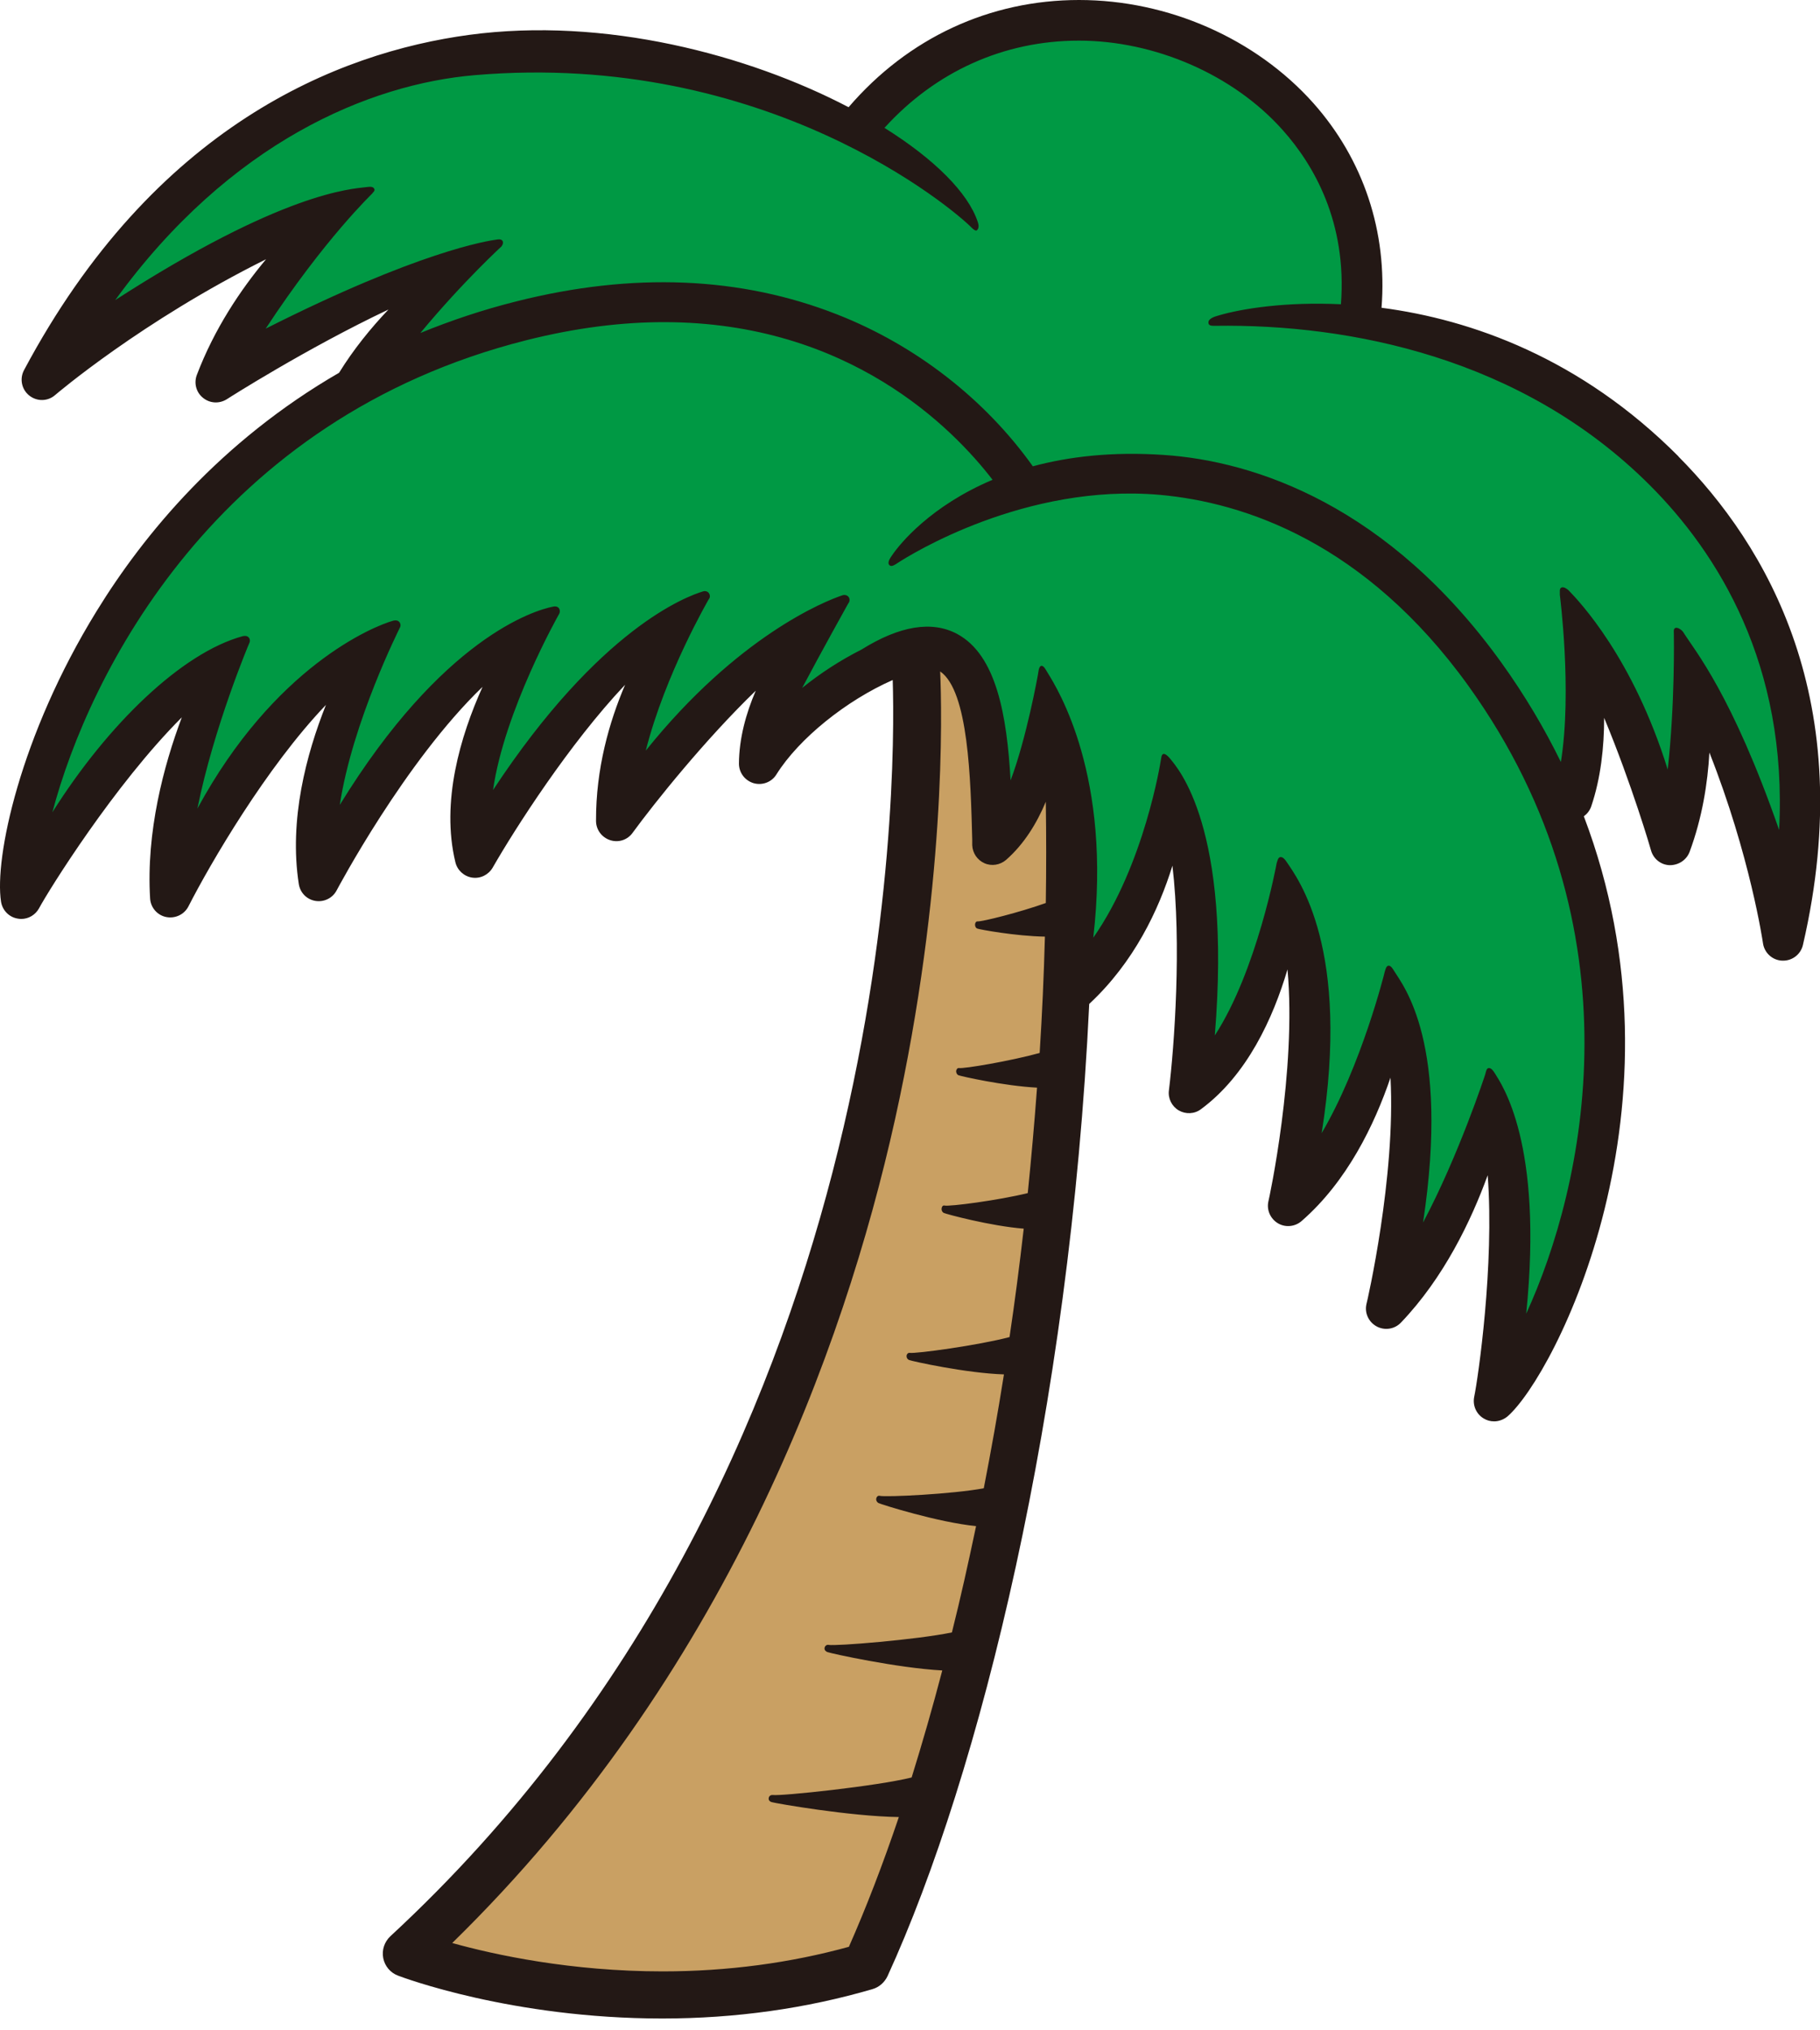
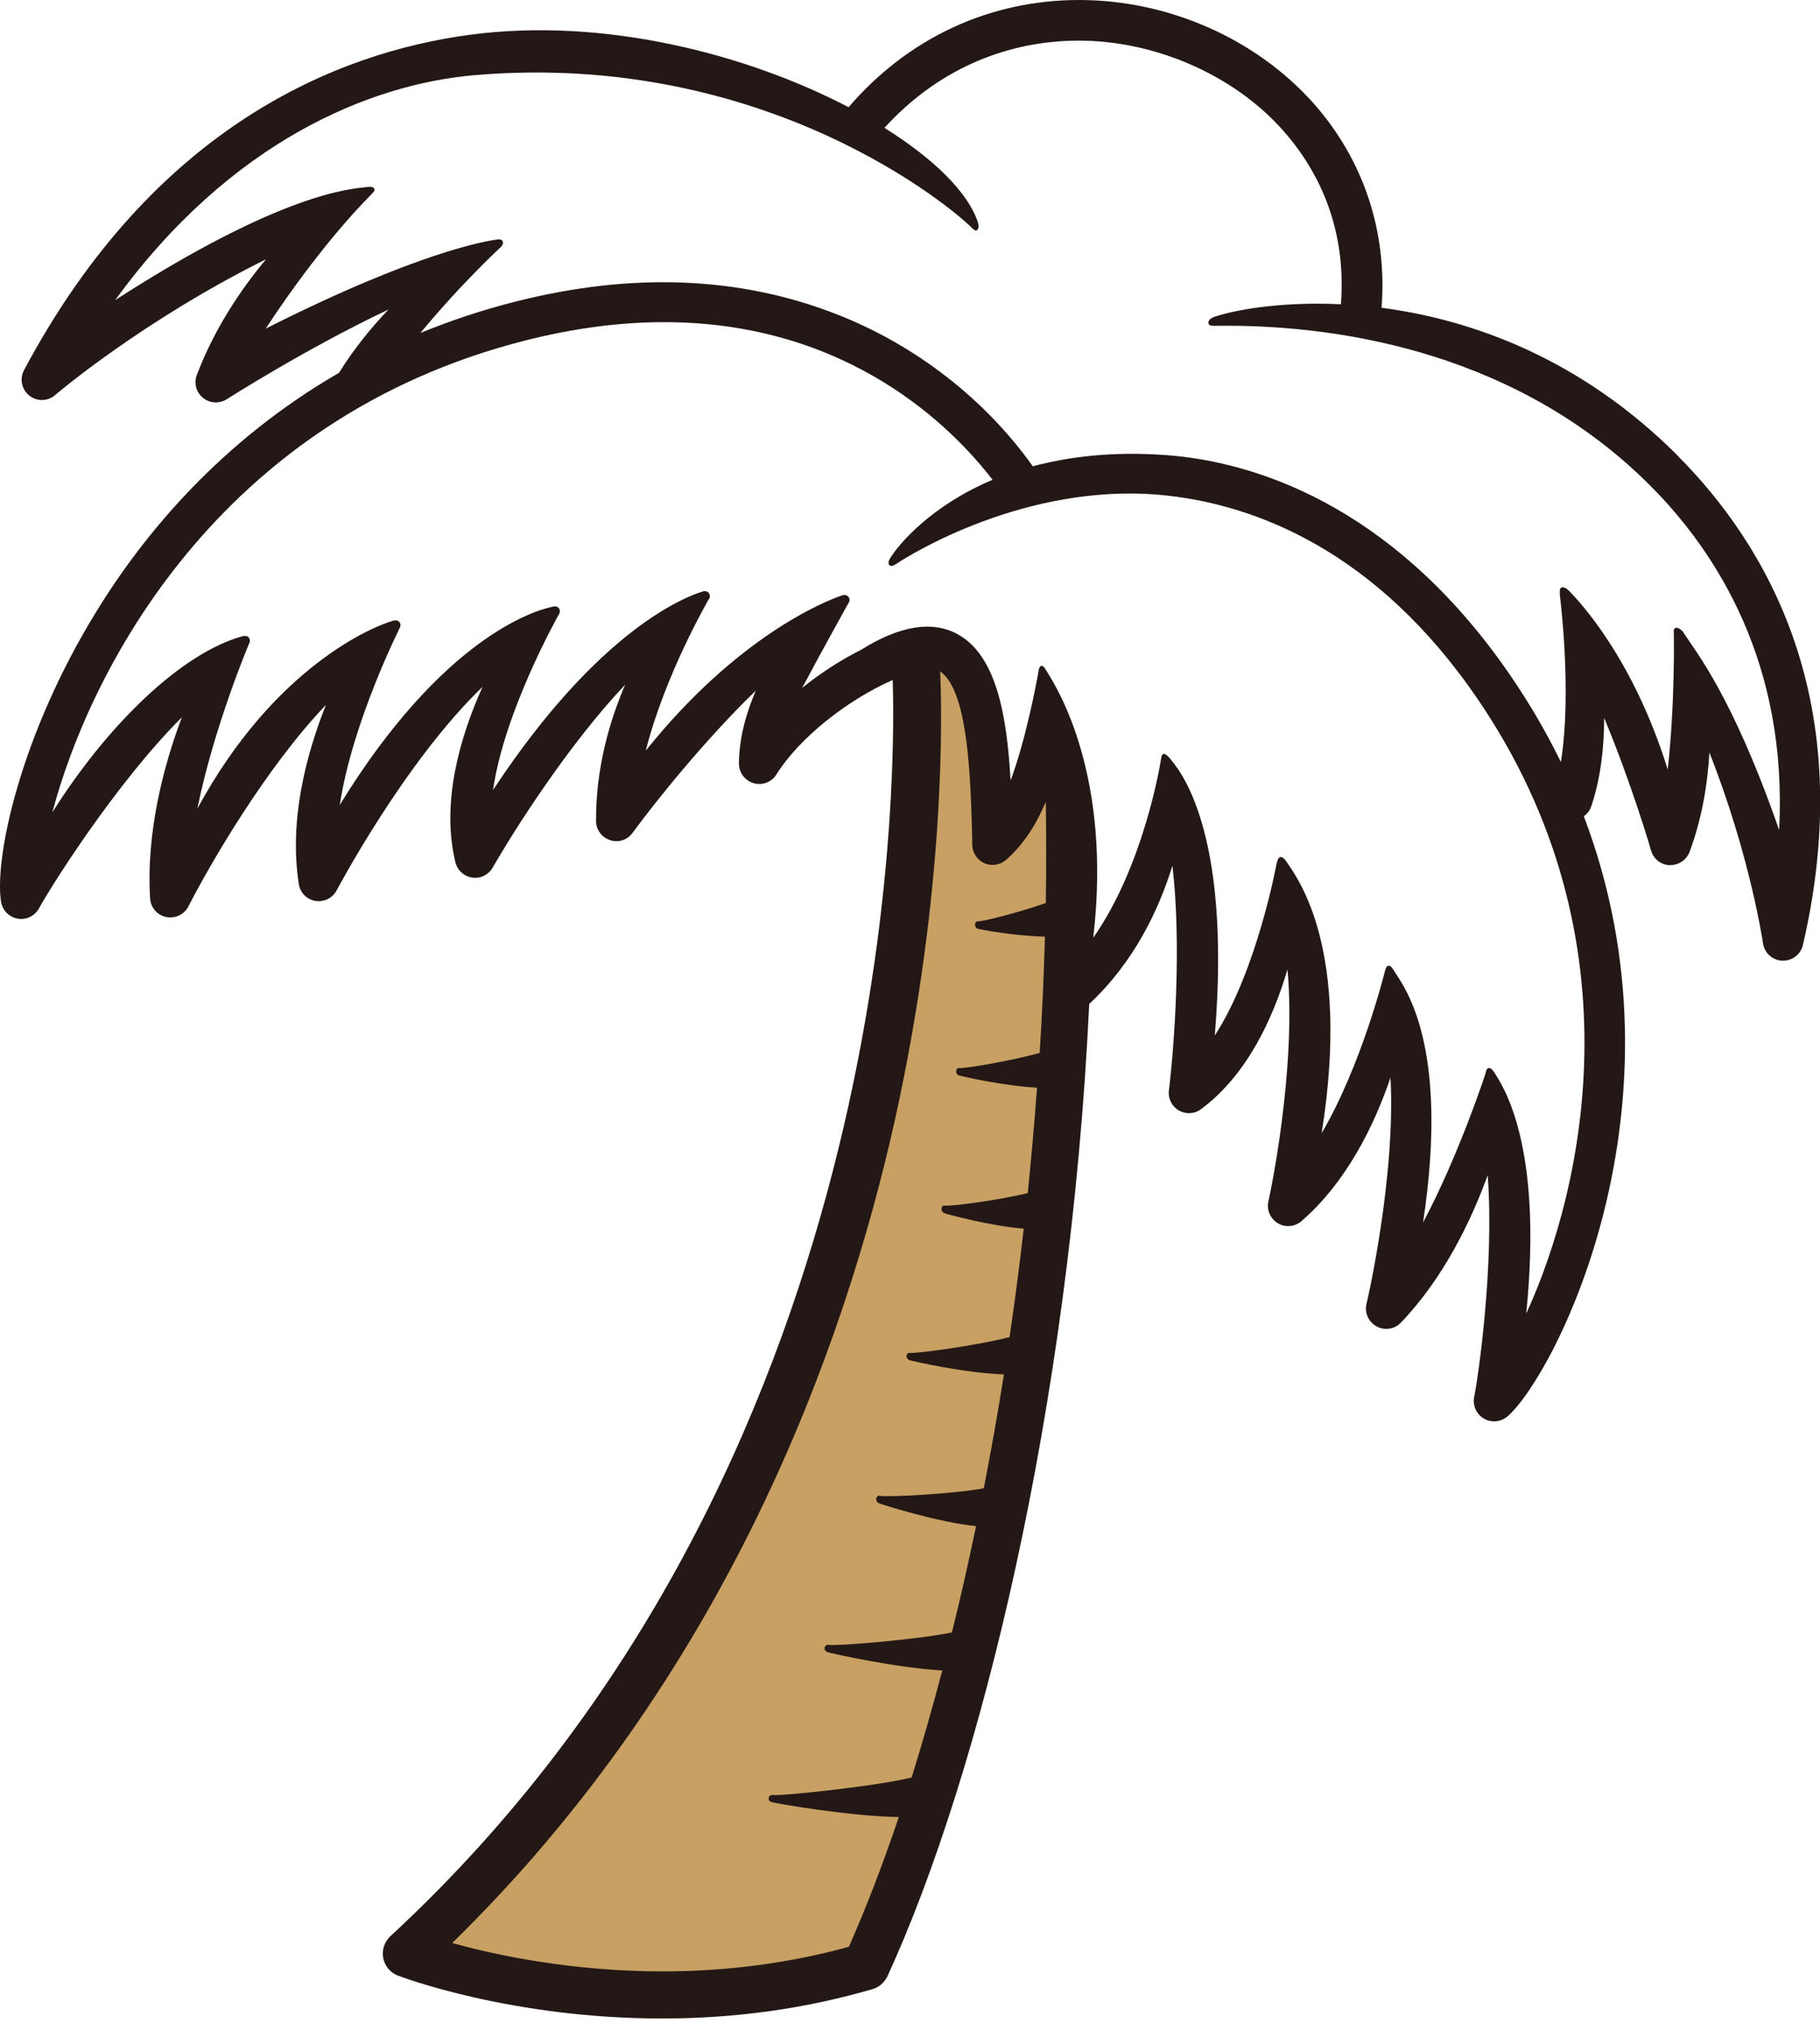
<svg xmlns="http://www.w3.org/2000/svg" width="78" height="87" viewBox="0 0 78 87" fill="none">
  <path d="M45.795 32.574C45.63 31.591 45.383 30.682 45.03 29.924L44.835 30.142C44.767 31.433 44.414 34.541 42.538 36.192C42.448 32.454 42.388 27.77 39.753 27.732C39.723 27.732 39.685 27.747 39.655 27.755L39.258 28.476C39.258 28.476 41.487 61.465 17.43 83.713C17.43 83.713 26.812 87.309 37.126 84.261C41.675 74.353 46.396 54.274 45.795 32.574Z" fill="#C9A063" />
-   <path d="M58.301 13.601V13.571C59.63 2.132 44.175 -3.956 36.661 5.607C27.083 0.158 10.81 -0.638 1.795 16.273C1.795 16.273 7.672 11.207 15.554 8.399C15.554 8.399 11.155 11.402 9.241 16.378C9.241 16.378 16.417 11.777 21.003 10.689C21.003 10.689 17.175 13.203 15.149 16.619C3.589 23.164 0.504 35.925 0.909 38.507C1.412 37.576 6.141 29.875 10.044 27.9C10.044 27.9 6.982 33.185 7.305 38.454C7.305 38.454 12.011 29.192 16.425 27.262C16.425 27.262 12.889 32.712 13.677 37.764C13.677 37.764 18.571 28.456 23.27 26.624C23.27 26.624 19.277 32.209 20.373 36.758C20.373 36.758 25.65 27.533 29.786 26.024C29.786 26.024 26.408 29.965 26.43 35.181C26.43 35.181 31.97 27.608 35.693 26.121C35.693 26.121 32.57 29.454 32.555 32.734C33.884 30.618 37.051 28.283 39.761 27.743C42.388 27.788 42.449 32.472 42.546 36.202C44.423 34.551 44.775 31.443 44.843 30.152L45.038 29.935C46.96 34.078 45.744 42.718 45.744 42.718C49.895 39.22 50.112 33.267 50.112 33.267C52.191 36.893 50.983 46.838 50.983 46.838C54.571 44.196 55.089 37.688 55.089 37.688C57.386 41.899 55.246 51.672 55.246 51.672C58.91 48.482 59.675 42.35 59.675 42.35C61.702 46.463 59.45 56.078 59.45 56.078C62.91 52.446 63.924 46.726 63.924 46.726C65.552 50.554 64.276 59.059 64.066 60.042C66.04 58.33 72.075 46.103 66.386 33.62C67.024 34.071 67.399 34.281 67.399 34.281C68.6 30.745 67.279 26.001 67.279 26.001C69.606 29.259 71.625 36.21 71.625 36.21C73.186 31.961 72.045 27.578 72.045 27.578C75.513 33.778 76.444 40.301 76.444 40.301C80.272 23.825 67.857 15.042 58.301 13.601Z" fill="#009944" />
  <path d="M71.939 19.561C67.743 15.343 63.052 13.691 59.209 13.188C59.464 9.931 58.436 6.838 56.289 4.421C53.819 1.651 50.066 0 46.246 0C42.425 0 38.927 1.614 36.368 4.594C32.059 2.342 25.912 0.713 20.109 1.494C14.48 2.252 6.606 5.397 1.029 15.861C0.834 16.228 0.924 16.686 1.254 16.949C1.584 17.212 2.05 17.204 2.365 16.926C2.41 16.889 6.073 13.759 11.402 11.109C10.306 12.423 9.188 14.089 8.437 16.063C8.302 16.416 8.407 16.814 8.7 17.047C8.993 17.287 9.398 17.309 9.721 17.107C9.766 17.076 13.129 14.93 16.649 13.263C15.891 14.059 15.148 14.975 14.532 15.973C9.458 18.908 6.17 22.886 4.144 26.181C0.849 31.526 -0.247 36.78 0.045 38.642C0.105 39.01 0.391 39.302 0.758 39.362C0.811 39.37 0.856 39.377 0.909 39.377C1.224 39.377 1.517 39.205 1.674 38.919C2.08 38.161 4.894 33.635 7.792 30.738C7.011 32.817 6.26 35.647 6.433 38.499C6.456 38.889 6.741 39.22 7.124 39.295C7.506 39.37 7.897 39.19 8.077 38.837C9.008 37.013 11.417 32.87 13.969 30.205C13.129 32.314 12.378 35.129 12.806 37.884C12.866 38.259 13.151 38.544 13.519 38.604C13.887 38.664 14.255 38.484 14.427 38.154C14.465 38.086 17.347 32.637 20.68 29.432C19.727 31.548 18.893 34.363 19.516 36.945C19.599 37.291 19.884 37.553 20.237 37.606C20.59 37.658 20.935 37.486 21.115 37.178C22.084 35.489 24.41 31.856 26.79 29.342C26.107 30.94 25.536 32.937 25.544 35.174C25.544 35.549 25.784 35.879 26.144 35.999C26.505 36.12 26.895 35.992 27.113 35.684C28.058 34.393 30.213 31.698 32.389 29.597C31.969 30.573 31.676 31.646 31.669 32.719C31.669 33.11 31.924 33.447 32.299 33.56C32.675 33.665 33.072 33.515 33.275 33.185C34.243 31.639 36.278 30.01 38.259 29.139C38.402 33.643 38.417 62.917 16.732 82.966C16.476 83.206 16.356 83.559 16.424 83.904C16.491 84.249 16.732 84.534 17.054 84.654C17.25 84.73 21.933 86.493 28.381 86.493C31.519 86.493 34.551 86.066 37.396 85.233C37.681 85.15 37.906 84.947 38.034 84.684C42.005 76.022 45.855 60.387 46.681 43.018C48.603 41.231 49.661 38.987 50.247 37.095C50.644 40.458 50.329 44.819 50.096 46.726C50.051 47.071 50.224 47.409 50.517 47.581C50.817 47.754 51.192 47.739 51.47 47.529C53.444 46.073 54.563 43.626 55.178 41.539C55.576 45.87 54.383 51.41 54.36 51.477C54.277 51.845 54.443 52.22 54.765 52.416C55.088 52.611 55.501 52.566 55.779 52.325C57.73 50.629 58.901 48.205 59.592 46.178C59.824 50.419 58.586 55.808 58.563 55.876C58.473 56.259 58.654 56.649 58.999 56.837C59.344 57.024 59.772 56.957 60.042 56.672C61.874 54.757 63.045 52.318 63.758 50.359C64.05 54.209 63.345 59.066 63.18 59.854C63.105 60.222 63.27 60.597 63.593 60.785C63.728 60.867 63.878 60.905 64.035 60.905C64.238 60.905 64.441 60.83 64.606 60.695C66.64 58.923 72.577 47.356 67.879 34.979C68.021 34.874 68.134 34.731 68.194 34.558C68.607 33.342 68.749 32.006 68.749 30.76C69.928 33.59 70.753 36.405 70.761 36.45C70.866 36.81 71.189 37.065 71.564 37.073C71.939 37.073 72.277 36.855 72.412 36.502C72.953 35.039 73.185 33.568 73.26 32.246C75.002 36.653 75.55 40.368 75.557 40.421C75.617 40.834 75.963 41.149 76.383 41.164C76.398 41.164 76.406 41.164 76.421 41.164C76.826 41.164 77.179 40.886 77.269 40.488C79.693 30.032 75.692 23.344 71.924 19.553L71.939 19.561ZM36.398 83.416C33.868 84.114 31.181 84.474 28.396 84.474C24.485 84.474 21.213 83.769 19.381 83.258C31.098 71.804 36.165 57.828 38.357 47.972C40.549 38.086 40.368 30.505 40.293 28.771C41.509 29.604 41.599 33.417 41.667 35.969V36.217C41.682 36.555 41.885 36.855 42.193 36.99C42.5 37.126 42.861 37.065 43.116 36.848C43.896 36.165 44.437 35.271 44.82 34.356C44.842 35.812 44.842 37.253 44.82 38.694C43.709 39.092 42.065 39.505 41.885 39.482C41.832 39.482 41.787 39.542 41.787 39.625C41.787 39.708 41.832 39.775 41.885 39.79C41.982 39.828 43.521 40.113 44.782 40.135C44.737 41.809 44.662 43.476 44.557 45.12C43.303 45.465 41.307 45.803 41.097 45.765C41.036 45.758 40.984 45.818 40.977 45.9C40.977 45.983 41.022 46.05 41.074 46.073C41.187 46.118 43.018 46.531 44.444 46.606C44.332 48.13 44.197 49.638 44.047 51.124C42.8 51.432 40.684 51.71 40.474 51.657C40.413 51.642 40.361 51.702 40.353 51.792C40.346 51.875 40.391 51.943 40.444 51.973C40.556 52.025 42.448 52.536 43.874 52.648C43.694 54.224 43.491 55.778 43.266 57.294C41.93 57.647 39.235 58.015 38.987 57.97C38.92 57.963 38.86 58.015 38.852 58.105C38.852 58.188 38.897 58.255 38.965 58.278C39.1 58.33 41.404 58.841 43.026 58.893C42.763 60.56 42.47 62.188 42.162 63.772C40.856 64.02 37.952 64.163 37.696 64.095C37.629 64.08 37.569 64.133 37.554 64.215C37.539 64.298 37.584 64.365 37.644 64.403C37.779 64.47 40.218 65.236 41.832 65.394C41.502 66.963 41.164 68.486 40.796 69.95C39.265 70.265 35.812 70.543 35.505 70.483C35.429 70.468 35.354 70.528 35.339 70.611C35.324 70.701 35.384 70.761 35.459 70.791C35.617 70.851 38.447 71.474 40.383 71.579C39.963 73.185 39.52 74.716 39.07 76.165C37.561 76.54 33.47 76.968 33.117 76.916C33.035 76.908 32.952 76.961 32.945 77.051C32.93 77.133 32.99 77.201 33.08 77.223C33.26 77.276 36.428 77.831 38.522 77.861C37.824 79.926 37.103 81.787 36.383 83.416H36.398ZM65.409 56.289C66.152 48.963 64.351 46.463 64.065 45.99C63.99 45.87 63.9 45.758 63.803 45.765C63.705 45.78 63.69 45.9 63.653 46.035C63.653 46.043 62.519 49.503 60.988 52.386C62.159 44.669 60.125 42.222 59.749 41.607C59.697 41.524 59.607 41.359 59.494 41.382C59.404 41.404 59.374 41.547 59.337 41.674C59.337 41.689 58.346 45.66 56.642 48.557C57.903 40.653 55.636 37.658 55.118 36.9C55.066 36.818 54.96 36.705 54.863 36.728C54.773 36.75 54.75 36.878 54.713 36.99C54.713 37.005 53.872 41.592 52.063 44.369C52.799 35.414 50.457 32.9 50.149 32.509C50.089 32.434 49.954 32.291 49.864 32.306C49.766 32.329 49.774 32.479 49.744 32.607C49.744 32.614 49.046 37.058 46.854 40.181C47.657 33.275 45.345 29.544 44.887 28.809C44.835 28.726 44.737 28.523 44.639 28.531C44.512 28.538 44.504 28.809 44.482 28.914C44.482 28.914 44.002 31.608 43.311 33.44C43.153 30.67 42.71 28.073 41.022 27.165C39.941 26.587 38.559 26.812 36.923 27.833C36.03 28.283 35.159 28.846 34.379 29.477C35.219 27.893 36.353 25.859 36.353 25.859C36.42 25.784 36.428 25.671 36.375 25.588C36.315 25.506 36.21 25.476 36.112 25.506C35.354 25.754 31.616 27.255 27.676 32.164C28.509 28.876 30.37 25.694 30.37 25.686C30.438 25.611 30.438 25.506 30.385 25.423C30.333 25.341 30.228 25.311 30.13 25.341C29.439 25.551 25.709 26.902 21.13 33.853C21.618 30.445 23.945 26.339 23.953 26.324C24.005 26.249 24.005 26.136 23.953 26.061C23.892 25.986 23.795 25.971 23.705 25.994C22.887 26.151 18.946 27.352 14.562 34.491C15.11 30.903 17.129 26.925 17.129 26.91C17.182 26.827 17.174 26.722 17.114 26.654C17.054 26.579 16.957 26.572 16.859 26.594C15.996 26.834 11.755 28.568 8.46 34.648C9.158 31.173 10.674 27.57 10.682 27.563C10.727 27.48 10.719 27.375 10.652 27.307C10.584 27.24 10.486 27.24 10.396 27.262C7.792 27.976 4.624 31.03 2.245 34.806C3.813 28.876 9.263 17.932 22.564 14.577C24.711 14.037 26.67 13.804 28.456 13.804C36.383 13.804 40.841 18.353 42.538 20.559C39.888 21.678 38.567 23.299 38.237 23.787C38.154 23.907 38.004 24.11 38.124 24.222C38.214 24.305 38.364 24.192 38.469 24.125C38.995 23.779 43.934 20.695 49.714 21.205C53.302 21.528 58.496 23.232 62.925 29.379C70.431 39.813 67.871 50.922 65.416 56.274L65.409 56.289ZM76.248 35.564C74.221 29.747 72.653 27.908 72.135 27.082C72.075 26.992 71.894 26.864 71.797 26.91C71.699 26.947 71.744 27.12 71.737 27.247C71.737 27.255 71.789 30.152 71.474 32.975C69.988 28.193 67.691 25.776 67.233 25.303C67.158 25.228 67.008 25.131 66.918 25.176C66.82 25.221 66.858 25.356 66.85 25.491C66.85 25.498 67.383 29.612 66.895 32.652C66.197 31.226 65.356 29.799 64.336 28.381C59.524 21.7 53.827 19.756 49.871 19.494C47.649 19.343 45.795 19.569 44.264 19.981C42.222 17.114 39.258 14.802 35.895 13.481C31.744 11.845 27.12 11.657 22.143 12.911C20.672 13.278 19.299 13.744 18.015 14.269C19.899 12.002 21.558 10.501 21.498 10.554C21.483 10.561 21.581 10.464 21.55 10.351C21.52 10.261 21.415 10.246 21.318 10.261C20.875 10.321 17.948 10.771 11.387 14.082C13.909 10.238 15.951 8.302 15.951 8.294C15.973 8.249 16.071 8.189 16.049 8.114C16.003 7.964 15.816 8.009 15.703 8.017C15.05 8.099 12.115 8.227 4.939 12.858C9.863 6.072 15.846 3.603 20.349 3.22C32.87 2.154 40.886 8.977 41.652 9.766C41.735 9.848 41.817 9.901 41.862 9.871C41.967 9.788 41.945 9.63 41.907 9.518C41.494 8.257 40.031 6.808 37.906 5.479C40.091 3.07 43.018 1.741 46.238 1.741C49.458 1.741 52.844 3.175 54.983 5.585C56.289 7.048 57.738 9.51 57.468 13.038C55.126 12.926 53.242 13.218 52.221 13.519C52.033 13.571 51.755 13.661 51.793 13.856C51.815 13.976 51.98 13.961 52.093 13.961C57.843 13.879 65.236 15.32 70.708 20.792C73.598 23.682 76.623 28.456 76.248 35.564Z" fill="#231815" />
</svg>